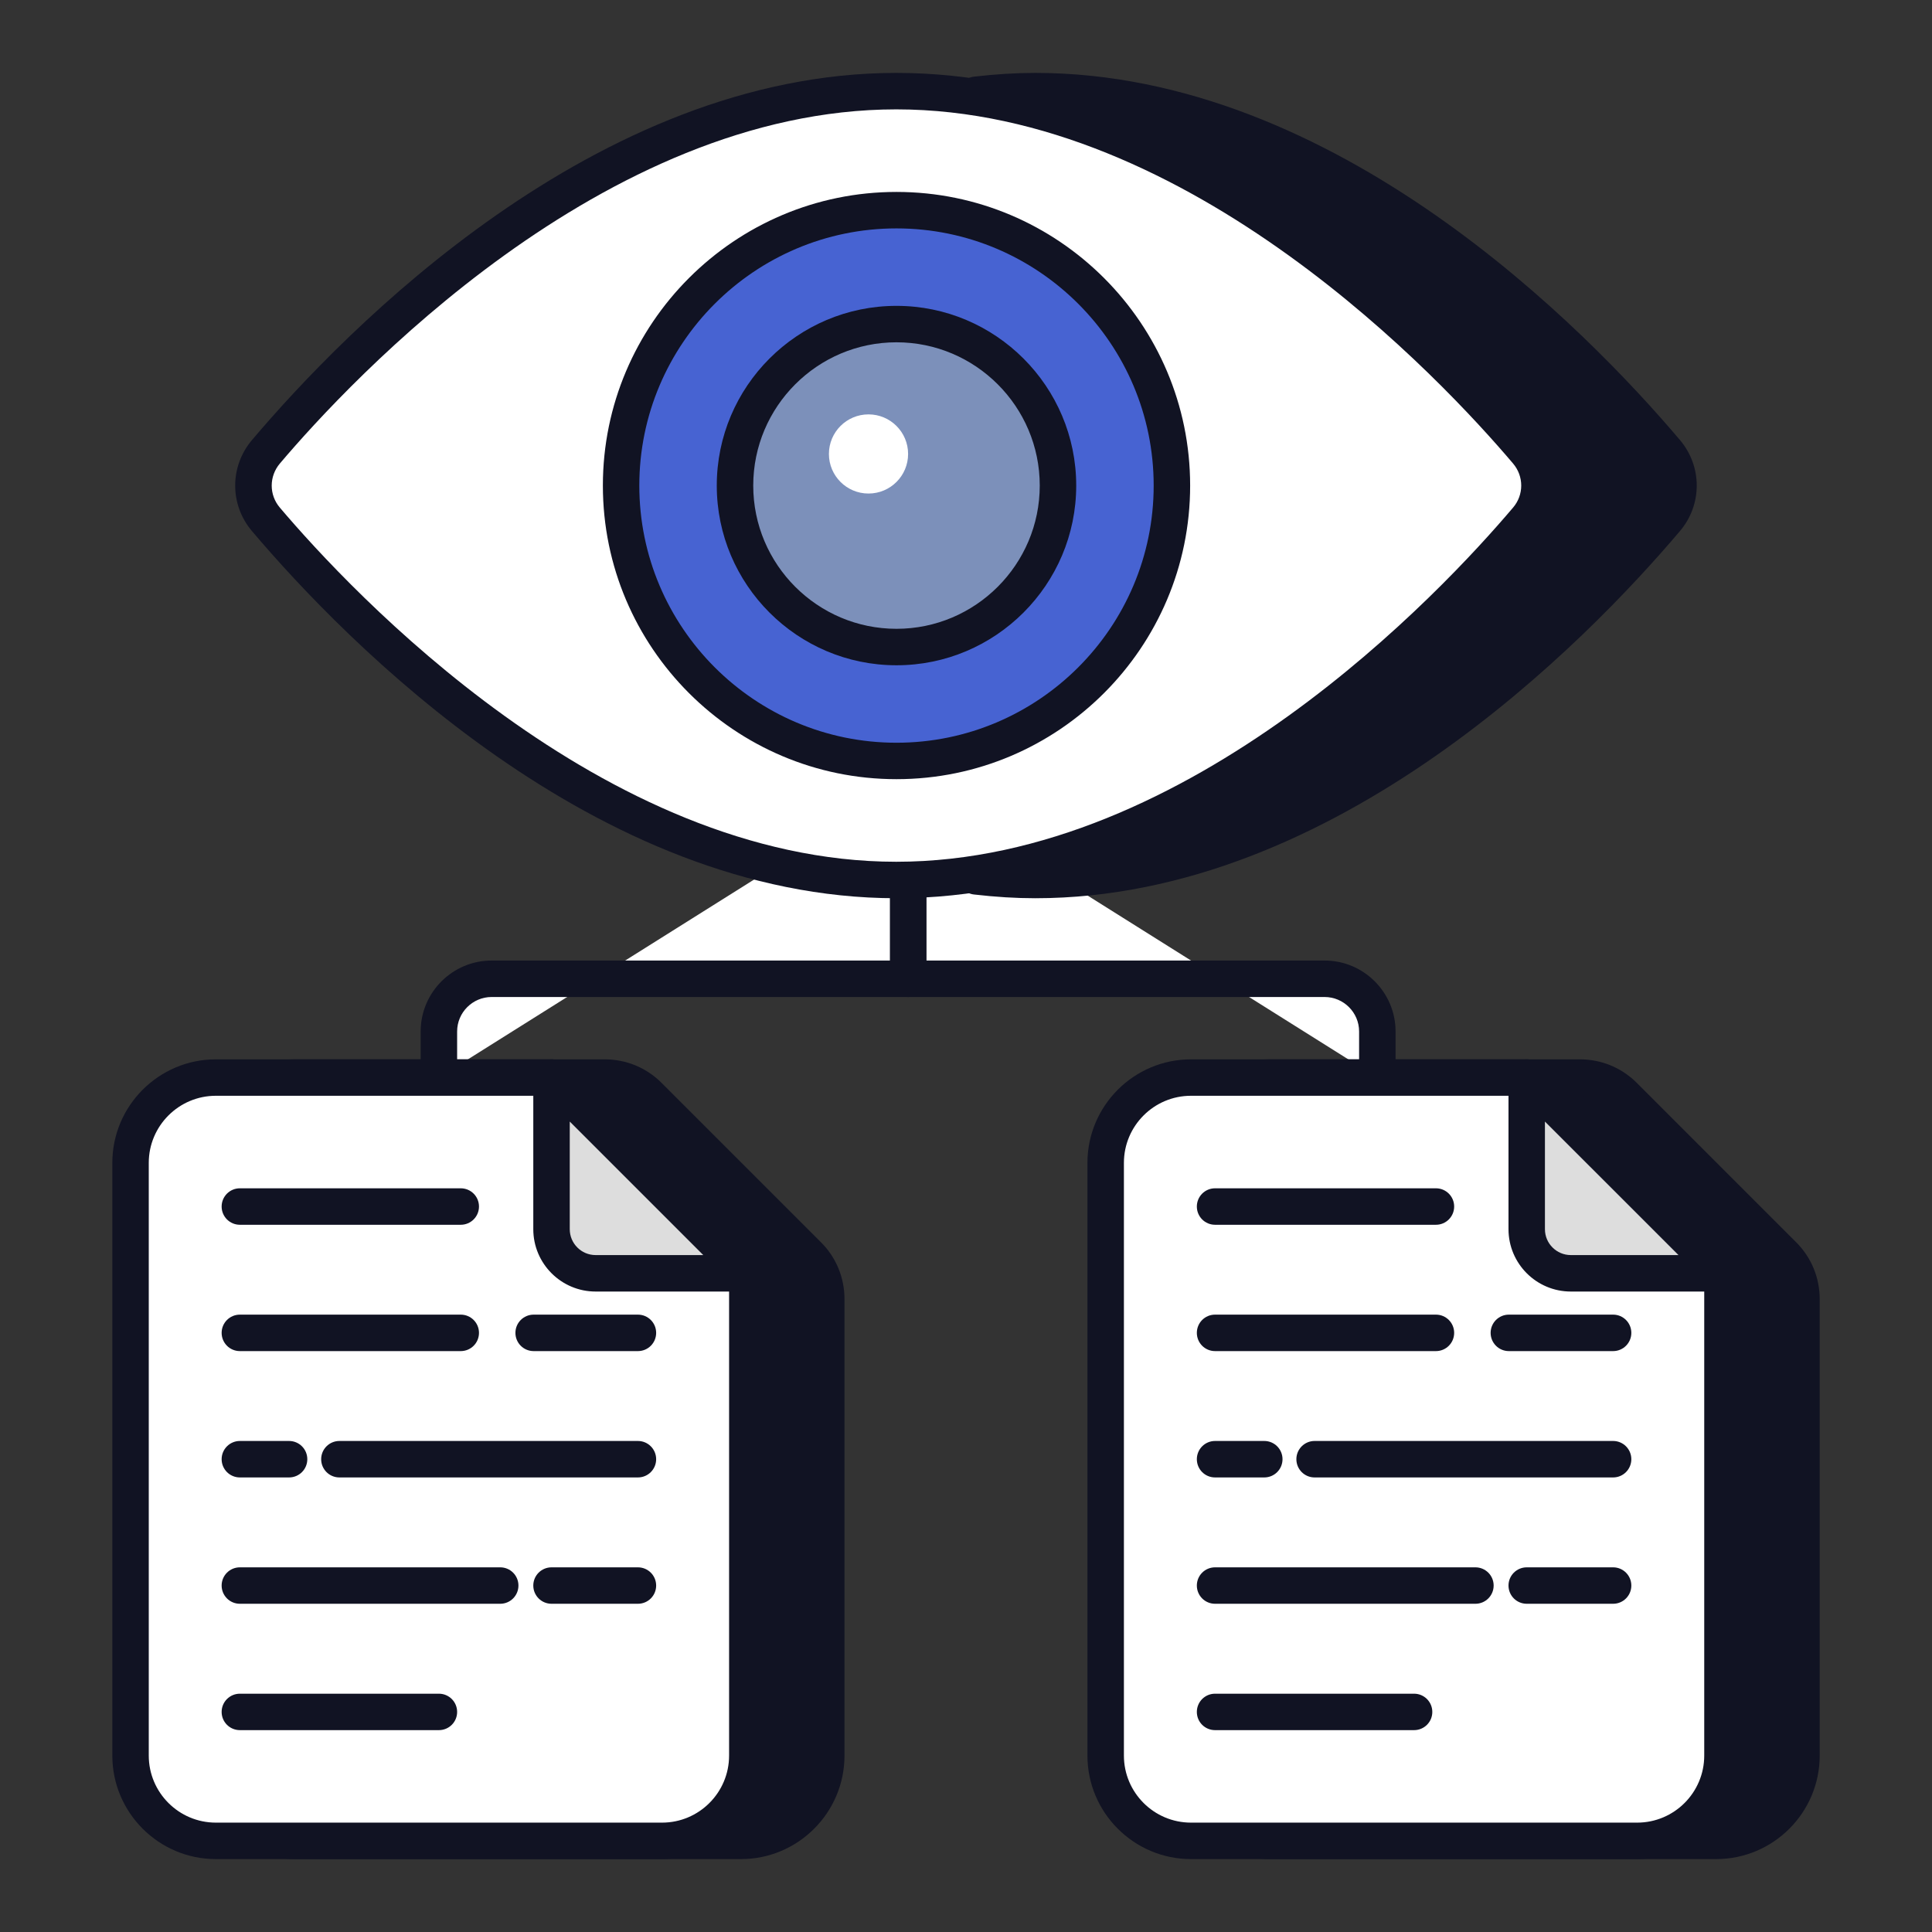
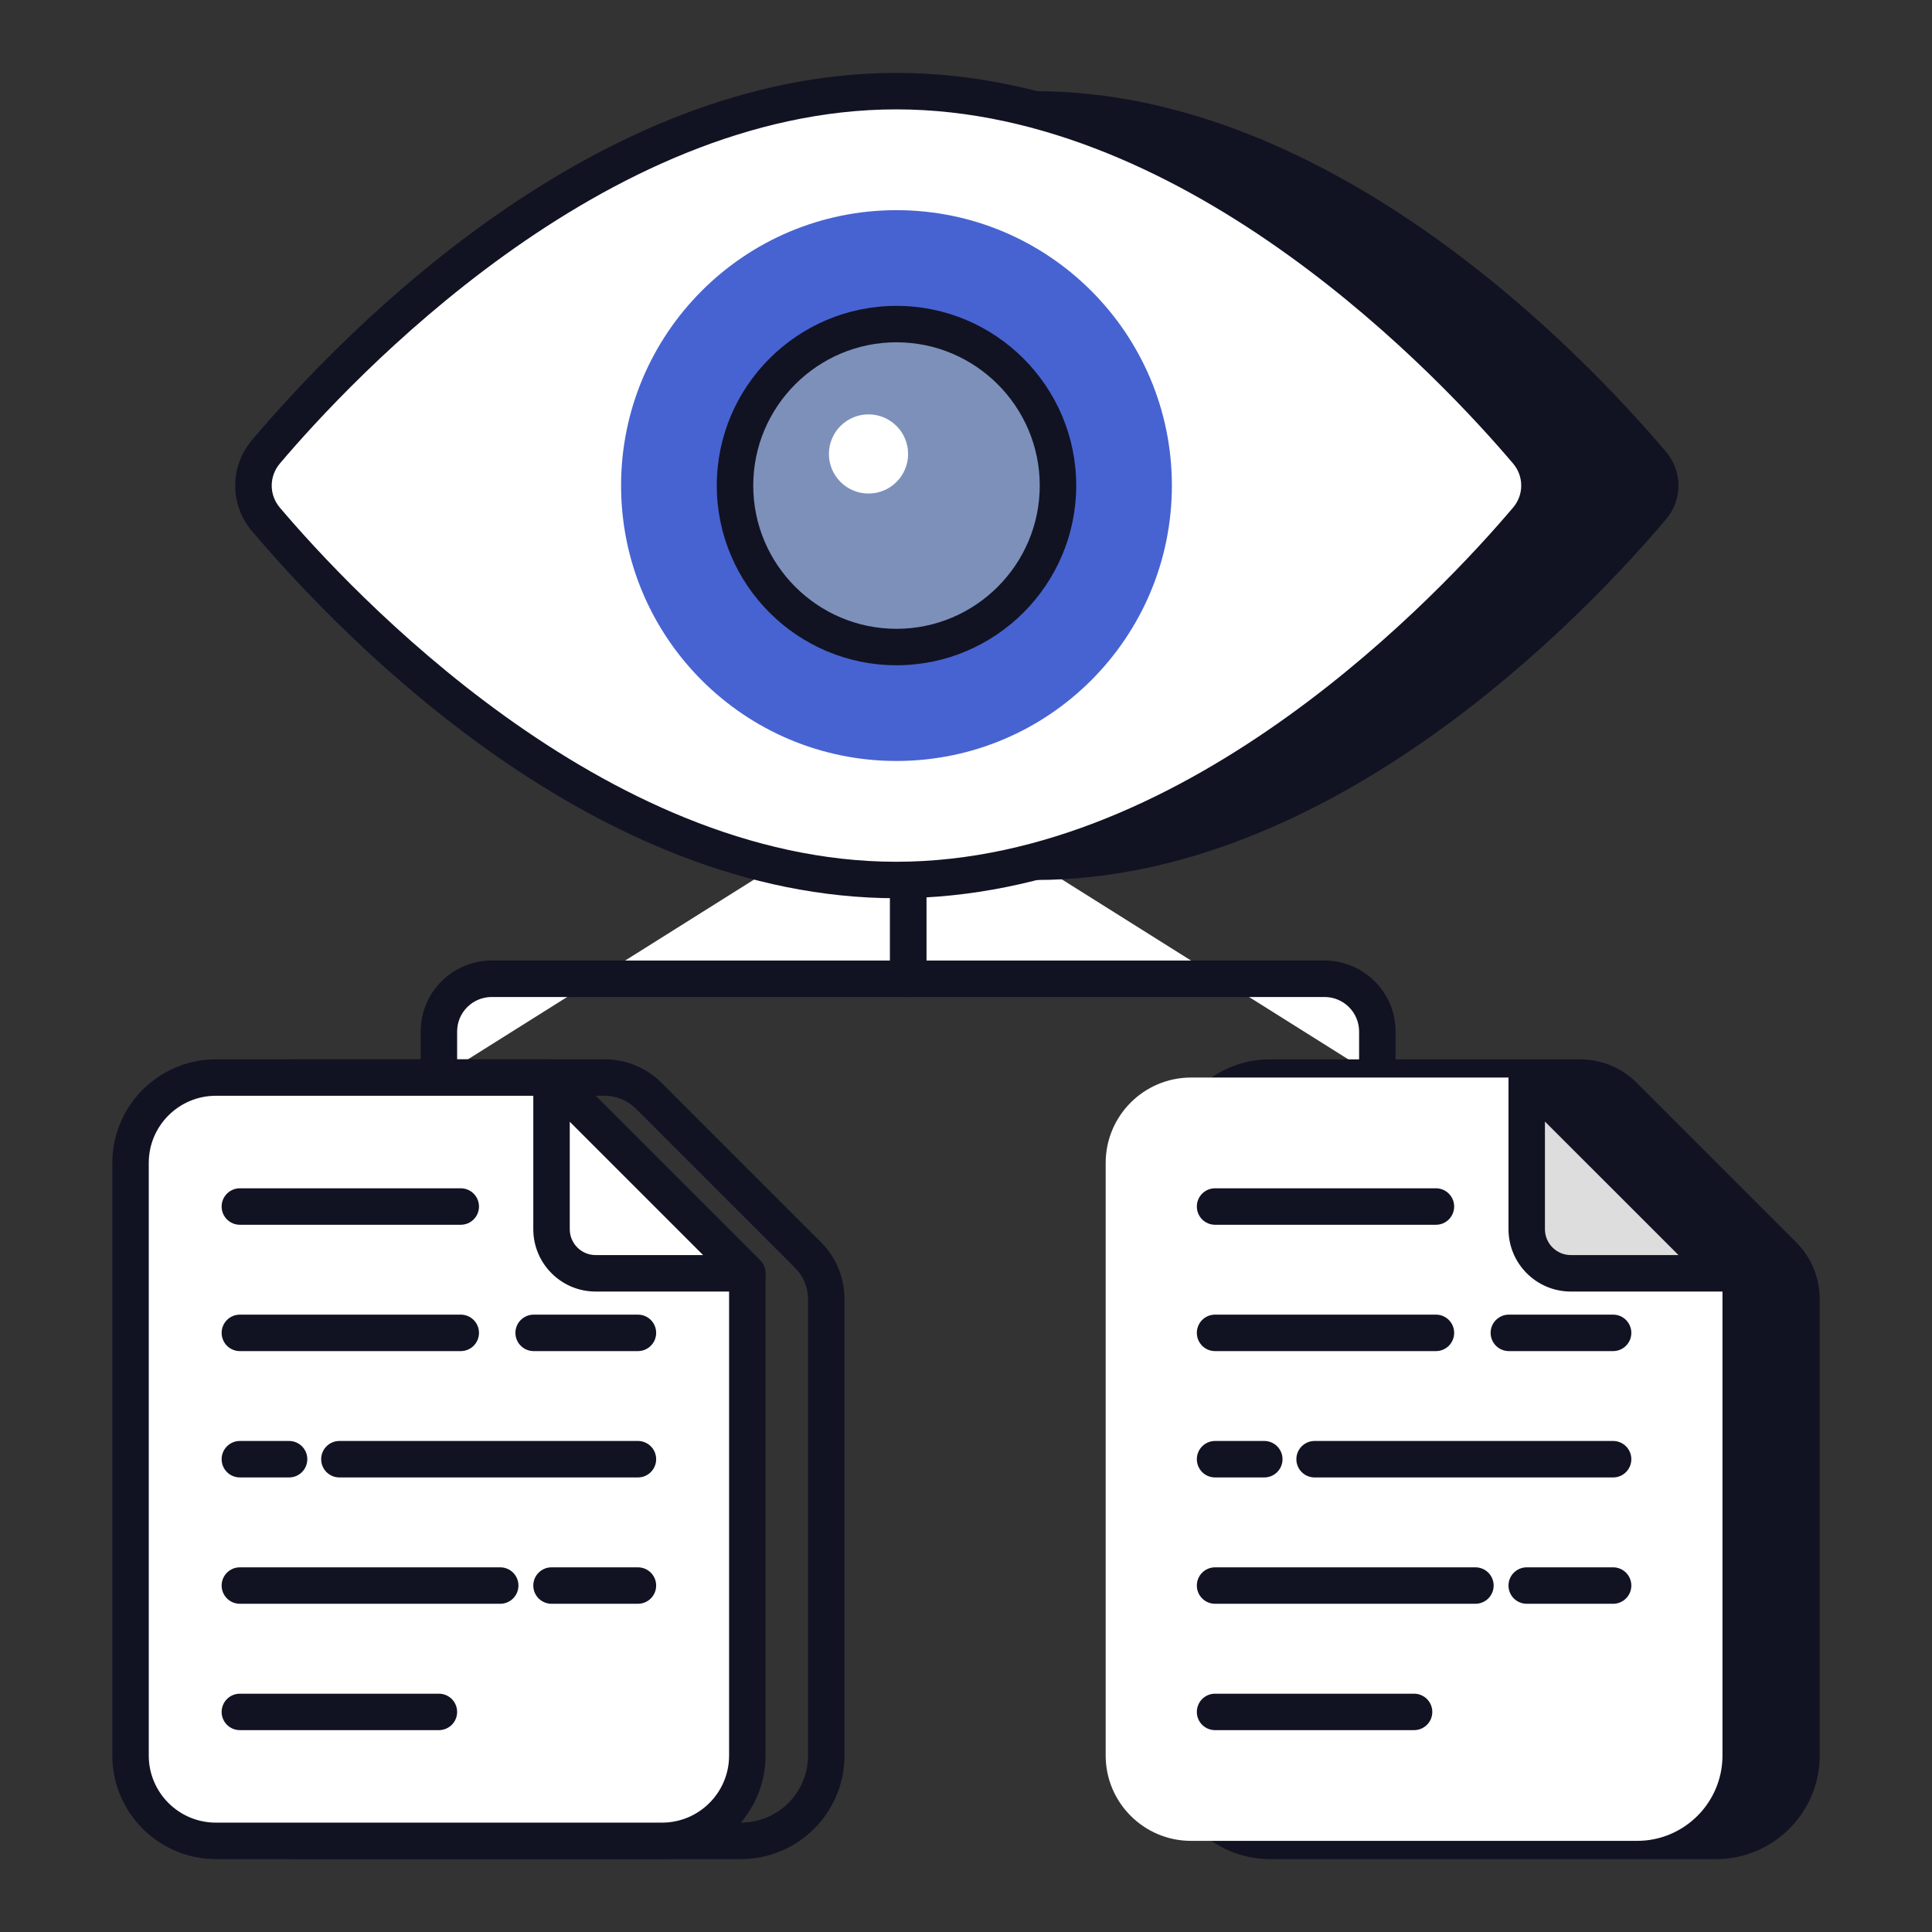
<svg xmlns="http://www.w3.org/2000/svg" width="64" height="64" viewBox="0 0 64 64" fill="none">
  <rect x="0" y="0" width="64" height="64" fill="#333333" stroke="none" />
  <path d="M30.082 25.931V32.423H43.879C44.843 32.423 45.625 33.205 45.625 34.17V35.696" fill="white" />
  <path d="M45.626 36.299C45.292 36.299 45.022 36.029 45.022 35.695V34.169C45.022 33.54 44.509 33.027 43.878 33.027H30.082C29.749 33.027 29.479 32.757 29.479 32.423V25.93C29.479 25.596 29.749 25.326 30.082 25.326C30.416 25.326 30.686 25.596 30.686 25.93V31.819H43.878C45.174 31.819 46.23 32.873 46.23 34.169V35.695C46.23 36.029 45.96 36.299 45.626 36.299Z" fill="#111323" />
  <path d="M30.082 25.931V32.423H16.286C15.321 32.423 14.539 33.205 14.539 34.17V35.696" fill="white" />
  <path d="M14.539 36.299C14.206 36.299 13.935 36.029 13.935 35.695V34.169C13.935 32.873 14.99 31.819 16.286 31.819H29.479V25.93C29.479 25.596 29.749 25.326 30.083 25.326C30.417 25.326 30.687 25.596 30.687 25.93V32.423C30.687 32.757 30.417 33.027 30.083 33.027H16.286C15.656 33.027 15.143 33.54 15.143 34.169V35.695C15.143 36.029 14.873 36.299 14.539 36.299Z" fill="#111323" />
  <path d="M55.185 14.962C52.505 11.798 44.173 3.02 34.295 3.02C33.632 3.02 32.978 3.065 32.33 3.14V29.03C32.978 29.105 33.632 29.151 34.295 29.151C44.173 29.151 52.505 20.372 55.185 17.208C55.741 16.556 55.741 15.614 55.185 14.962Z" fill="#111323" />
-   <path d="M34.295 29.755C33.656 29.755 32.991 29.715 32.262 29.631C31.956 29.596 31.727 29.337 31.727 29.031V3.14C31.727 2.834 31.956 2.575 32.261 2.54C32.986 2.456 33.652 2.415 34.295 2.415C44.266 2.415 52.547 10.915 55.646 14.571C56.394 15.449 56.394 16.723 55.645 17.599C52.548 21.253 44.267 29.755 34.295 29.755ZM32.934 28.485C33.412 28.527 33.861 28.547 34.295 28.547C44.027 28.547 52.394 19.568 54.725 16.817C55.089 16.393 55.087 15.778 54.727 15.354L54.725 15.352C52.394 12.601 44.027 3.623 34.295 3.623C33.859 3.623 33.409 3.643 32.934 3.685V28.485Z" fill="#111323" />
  <path d="M50.582 17.208C47.901 20.372 39.569 29.151 29.692 29.151C19.826 29.151 11.494 20.372 8.813 17.208C8.258 16.556 8.258 15.614 8.813 14.962C11.494 11.798 19.826 3.02 29.692 3.02C39.569 3.02 47.901 11.798 50.582 14.962C51.138 15.614 51.138 16.556 50.582 17.208Z" fill="white" />
  <path d="M29.69 29.755C19.73 29.755 11.45 21.253 8.351 17.598C7.604 16.723 7.604 15.449 8.352 14.571C11.45 10.916 19.73 2.415 29.69 2.415C39.666 2.415 47.945 10.916 51.042 14.572C51.789 15.448 51.789 16.722 51.041 17.599C47.943 21.255 39.664 29.755 29.69 29.755ZM29.69 3.623C19.97 3.623 11.604 12.601 9.273 15.352C8.911 15.778 8.91 16.393 9.271 16.816C11.604 19.568 19.97 28.547 29.69 28.547C39.426 28.547 47.788 19.568 50.12 16.817L50.122 16.815C50.483 16.393 50.483 15.778 50.122 15.354C47.788 12.601 39.426 3.623 29.69 3.623Z" fill="#111323" />
  <path d="M29.697 25.208C34.736 25.208 38.82 21.123 38.82 16.085C38.82 11.046 34.736 6.962 29.697 6.962C24.659 6.962 20.574 11.046 20.574 16.085C20.574 21.123 24.659 25.208 29.697 25.208Z" fill="#4763D2" />
-   <path d="M29.697 25.811C24.334 25.811 19.971 21.448 19.971 16.085C19.971 10.722 24.334 6.358 29.697 6.358C35.062 6.358 39.425 10.722 39.425 16.085C39.425 21.448 35.062 25.811 29.697 25.811ZM29.697 7.566C25 7.566 21.178 11.388 21.178 16.085C21.178 20.782 25 24.604 29.697 24.604C34.395 24.604 38.217 20.782 38.217 16.085C38.217 11.388 34.395 7.566 29.697 7.566Z" fill="#111323" />
  <path d="M29.697 21.433C32.651 21.433 35.047 19.038 35.047 16.084C35.047 13.129 32.651 10.734 29.697 10.734C26.743 10.734 24.348 13.129 24.348 16.084C24.348 19.038 26.743 21.433 29.697 21.433Z" fill="#7C90BA" />
  <path d="M29.697 22.038C26.415 22.038 23.744 19.366 23.744 16.085C23.744 12.803 26.415 10.132 29.697 10.132C32.98 10.132 35.651 12.803 35.651 16.085C35.651 19.366 32.98 22.038 29.697 22.038ZM29.697 11.339C27.08 11.339 24.952 13.468 24.952 16.085C24.952 18.701 27.08 20.83 29.697 20.83C32.314 20.83 34.443 18.701 34.443 16.085C34.443 13.468 32.314 11.339 29.697 11.339Z" fill="#111323" />
  <path d="M28.77 16.349C29.495 16.349 30.082 15.762 30.082 15.038C30.082 14.314 29.495 13.727 28.77 13.727C28.046 13.727 27.459 14.314 27.459 15.038C27.459 15.762 28.046 16.349 28.77 16.349Z" fill="white" />
-   <path d="M27.371 43.037V58.156C27.371 59.713 26.103 60.981 24.545 60.981H9.765C8.207 60.981 6.939 59.713 6.939 58.156V38.521C6.939 36.963 8.207 35.695 9.765 35.695H20.029C20.585 35.695 21.104 35.913 21.49 36.299L26.767 41.576C27.154 41.962 27.371 42.482 27.371 43.037Z" fill="#111323" />
  <path d="M24.546 61.585H9.765C7.875 61.585 6.336 60.046 6.336 58.156V38.521C6.336 36.631 7.875 35.092 9.765 35.092H20.029C20.744 35.092 21.414 35.369 21.917 35.873L27.194 41.15C27.698 41.651 27.975 42.322 27.975 43.038V58.156C27.975 60.046 26.436 61.585 24.546 61.585ZM9.765 36.299C8.54 36.299 7.543 37.296 7.543 38.521V58.156C7.543 59.381 8.54 60.377 9.765 60.377H24.546C25.771 60.377 26.767 59.381 26.767 58.156V43.038C26.767 42.645 26.617 42.278 26.342 42.005L21.064 36.726C20.788 36.452 20.421 36.299 20.029 36.299H9.765Z" fill="#111323" />
  <path d="M24.756 42.18V58.156C24.756 59.713 23.488 60.981 21.93 60.981H7.15C5.592 60.981 4.324 59.713 4.324 58.156V38.521C4.324 36.963 5.592 35.695 7.15 35.695H18.271L24.756 42.18Z" fill="white" />
  <path d="M21.931 61.585H7.15C5.26 61.585 3.721 60.046 3.721 58.156V38.521C3.721 36.631 5.26 35.092 7.15 35.092H18.271C18.432 35.092 18.585 35.156 18.698 35.269L25.183 41.753C25.296 41.867 25.36 42.02 25.36 42.18V58.156C25.36 60.046 23.821 61.585 21.931 61.585ZM7.15 36.299C5.925 36.299 4.928 37.296 4.928 38.521V58.156C4.928 59.381 5.925 60.377 7.15 60.377H21.931C23.156 60.377 24.152 59.381 24.152 58.156V42.43L18.021 36.299H7.15Z" fill="#111323" />
  <path d="M15.263 44.757H7.946C7.612 44.757 7.342 44.487 7.342 44.153C7.342 43.819 7.612 43.549 7.946 43.549H15.263C15.597 43.549 15.867 43.819 15.867 44.153C15.867 44.487 15.597 44.757 15.263 44.757ZM21.132 44.757H17.678C17.344 44.757 17.074 44.487 17.074 44.153C17.074 43.819 17.344 43.549 17.678 43.549H21.132C21.466 43.549 21.736 43.819 21.736 44.153C21.736 44.487 21.466 44.757 21.132 44.757ZM9.576 48.942H7.946C7.612 48.942 7.342 48.672 7.342 48.338C7.342 48.005 7.612 47.734 7.946 47.734H9.576C9.91 47.734 10.18 48.005 10.18 48.338C10.18 48.672 9.91 48.942 9.576 48.942ZM21.132 48.942H11.243C10.909 48.942 10.639 48.672 10.639 48.338C10.639 48.005 10.909 47.734 11.243 47.734H21.132C21.466 47.734 21.736 48.005 21.736 48.338C21.736 48.672 21.466 48.942 21.132 48.942ZM16.571 53.127H7.946C7.612 53.127 7.342 52.857 7.342 52.523C7.342 52.19 7.612 51.92 7.946 51.92H16.571C16.904 51.92 17.174 52.19 17.174 52.523C17.174 52.857 16.904 53.127 16.571 53.127ZM21.132 53.127H18.27C17.936 53.127 17.666 52.857 17.666 52.523C17.666 52.19 17.936 51.92 18.27 51.92H21.132C21.466 51.92 21.736 52.19 21.736 52.523C21.736 52.857 21.466 53.127 21.132 53.127ZM14.539 57.313H7.946C7.612 57.313 7.342 57.044 7.342 56.71C7.342 56.376 7.612 56.106 7.946 56.106H14.539C14.873 56.106 15.143 56.376 15.143 56.71C15.143 57.044 14.873 57.313 14.539 57.313ZM15.263 40.572H7.946C7.612 40.572 7.342 40.302 7.342 39.968C7.342 39.634 7.612 39.364 7.946 39.364H15.263C15.597 39.364 15.867 39.634 15.867 39.968C15.867 40.302 15.597 40.572 15.263 40.572Z" fill="#111323" />
-   <path d="M24.754 42.18H19.731C18.922 42.18 18.27 41.528 18.27 40.719V35.695L24.754 42.18Z" fill="#DDDDDD" />
  <path d="M24.755 42.784H19.731C18.592 42.784 17.666 41.858 17.666 40.719V35.695C17.666 35.451 17.813 35.231 18.039 35.138C18.264 35.047 18.524 35.096 18.697 35.268L25.181 41.753C25.354 41.925 25.405 42.186 25.312 42.411C25.219 42.636 24.999 42.784 24.755 42.784ZM18.874 37.153V40.719C18.874 41.192 19.258 41.576 19.731 41.576H23.297L18.874 37.153Z" fill="#111323" />
  <path d="M59.676 43.037V58.156C59.676 59.713 58.408 60.981 56.85 60.981H42.07C40.512 60.981 39.244 59.713 39.244 58.156V38.521C39.244 36.963 40.512 35.695 42.07 35.695H52.334C52.889 35.695 53.409 35.913 53.795 36.299L59.072 41.576C59.459 41.962 59.676 42.482 59.676 43.037Z" fill="#111323" />
  <path d="M56.85 61.585H42.07C40.179 61.585 38.641 60.046 38.641 58.156V38.521C38.641 36.631 40.179 35.092 42.07 35.092H52.334C53.049 35.092 53.718 35.369 54.222 35.873L59.499 41.15C60.003 41.653 60.28 42.323 60.28 43.038V58.156C60.28 60.046 58.741 61.585 56.85 61.585ZM42.07 36.299C40.845 36.299 39.848 37.296 39.848 38.521V58.156C39.848 59.381 40.845 60.377 42.07 60.377H56.85C58.076 60.377 59.072 59.381 59.072 58.156V43.038C59.072 42.646 58.92 42.279 58.645 42.003L53.368 36.726C53.092 36.452 52.725 36.299 52.334 36.299H42.07Z" fill="#111323" />
  <path d="M57.059 42.18V58.156C57.059 59.713 55.791 60.981 54.233 60.981H39.453C37.895 60.981 36.627 59.713 36.627 58.156V38.521C36.627 36.963 37.895 35.695 39.453 35.695H50.574L57.059 42.18Z" fill="white" />
-   <path d="M54.233 61.585H39.453C37.562 61.585 36.023 60.046 36.023 58.156V38.521C36.023 36.631 37.562 35.092 39.453 35.092H50.574C50.734 35.092 50.888 35.156 51.001 35.269L57.486 41.753C57.599 41.867 57.663 42.02 57.663 42.18V58.156C57.663 60.046 56.124 61.585 54.233 61.585ZM39.453 36.299C38.227 36.299 37.231 37.296 37.231 38.521V58.156C37.231 59.381 38.227 60.377 39.453 60.377H54.233C55.459 60.377 56.455 59.381 56.455 58.156V42.43L50.324 36.299H39.453Z" fill="#111323" />
  <path d="M47.568 44.757H40.25C39.916 44.757 39.647 44.487 39.647 44.153C39.647 43.819 39.916 43.549 40.25 43.549H47.568C47.901 43.549 48.171 43.819 48.171 44.153C48.171 44.487 47.901 44.757 47.568 44.757ZM53.437 44.757H49.983C49.649 44.757 49.379 44.487 49.379 44.153C49.379 43.819 49.649 43.549 49.983 43.549H53.437C53.77 43.549 54.04 43.819 54.04 44.153C54.04 44.487 53.77 44.757 53.437 44.757ZM41.881 48.942H40.25C39.916 48.942 39.647 48.672 39.647 48.338C39.647 48.005 39.916 47.734 40.25 47.734H41.881C42.215 47.734 42.485 48.005 42.485 48.338C42.485 48.672 42.215 48.942 41.881 48.942ZM53.437 48.942H43.547C43.214 48.942 42.944 48.672 42.944 48.338C42.944 48.005 43.214 47.734 43.547 47.734H53.437C53.77 47.734 54.04 48.005 54.04 48.338C54.04 48.672 53.77 48.942 53.437 48.942ZM48.875 53.127H40.25C39.916 53.127 39.647 52.857 39.647 52.523C39.647 52.19 39.916 51.92 40.25 51.92H48.875C49.209 51.92 49.479 52.19 49.479 52.523C49.479 52.857 49.209 53.127 48.875 53.127ZM53.437 53.127H50.575C50.241 53.127 49.971 52.857 49.971 52.523C49.971 52.19 50.241 51.92 50.575 51.92H53.437C53.77 51.92 54.04 52.19 54.04 52.523C54.04 52.857 53.77 53.127 53.437 53.127ZM46.843 57.313H40.25C39.916 57.313 39.647 57.044 39.647 56.71C39.647 56.376 39.916 56.106 40.25 56.106H46.843C47.177 56.106 47.447 56.376 47.447 56.71C47.447 57.044 47.177 57.313 46.843 57.313ZM47.568 40.572H40.25C39.916 40.572 39.647 40.302 39.647 39.968C39.647 39.634 39.916 39.364 40.25 39.364H47.568C47.901 39.364 48.171 39.634 48.171 39.968C48.171 40.302 47.901 40.572 47.568 40.572Z" fill="#111323" />
  <path d="M57.059 42.18H52.035C51.226 42.18 50.574 41.528 50.574 40.719V35.695L57.059 42.18Z" fill="#DDDDDD" />
  <path d="M57.059 42.784H52.036C50.896 42.784 49.971 41.858 49.971 40.719V35.695C49.971 35.451 50.118 35.231 50.343 35.138C50.567 35.047 50.829 35.096 51.001 35.268L57.486 41.753C57.658 41.925 57.71 42.186 57.617 42.411C57.524 42.636 57.303 42.784 57.059 42.784ZM51.178 37.153V40.719C51.178 41.192 51.563 41.576 52.036 41.576H55.602L51.178 37.153Z" fill="#111323" />
</svg>